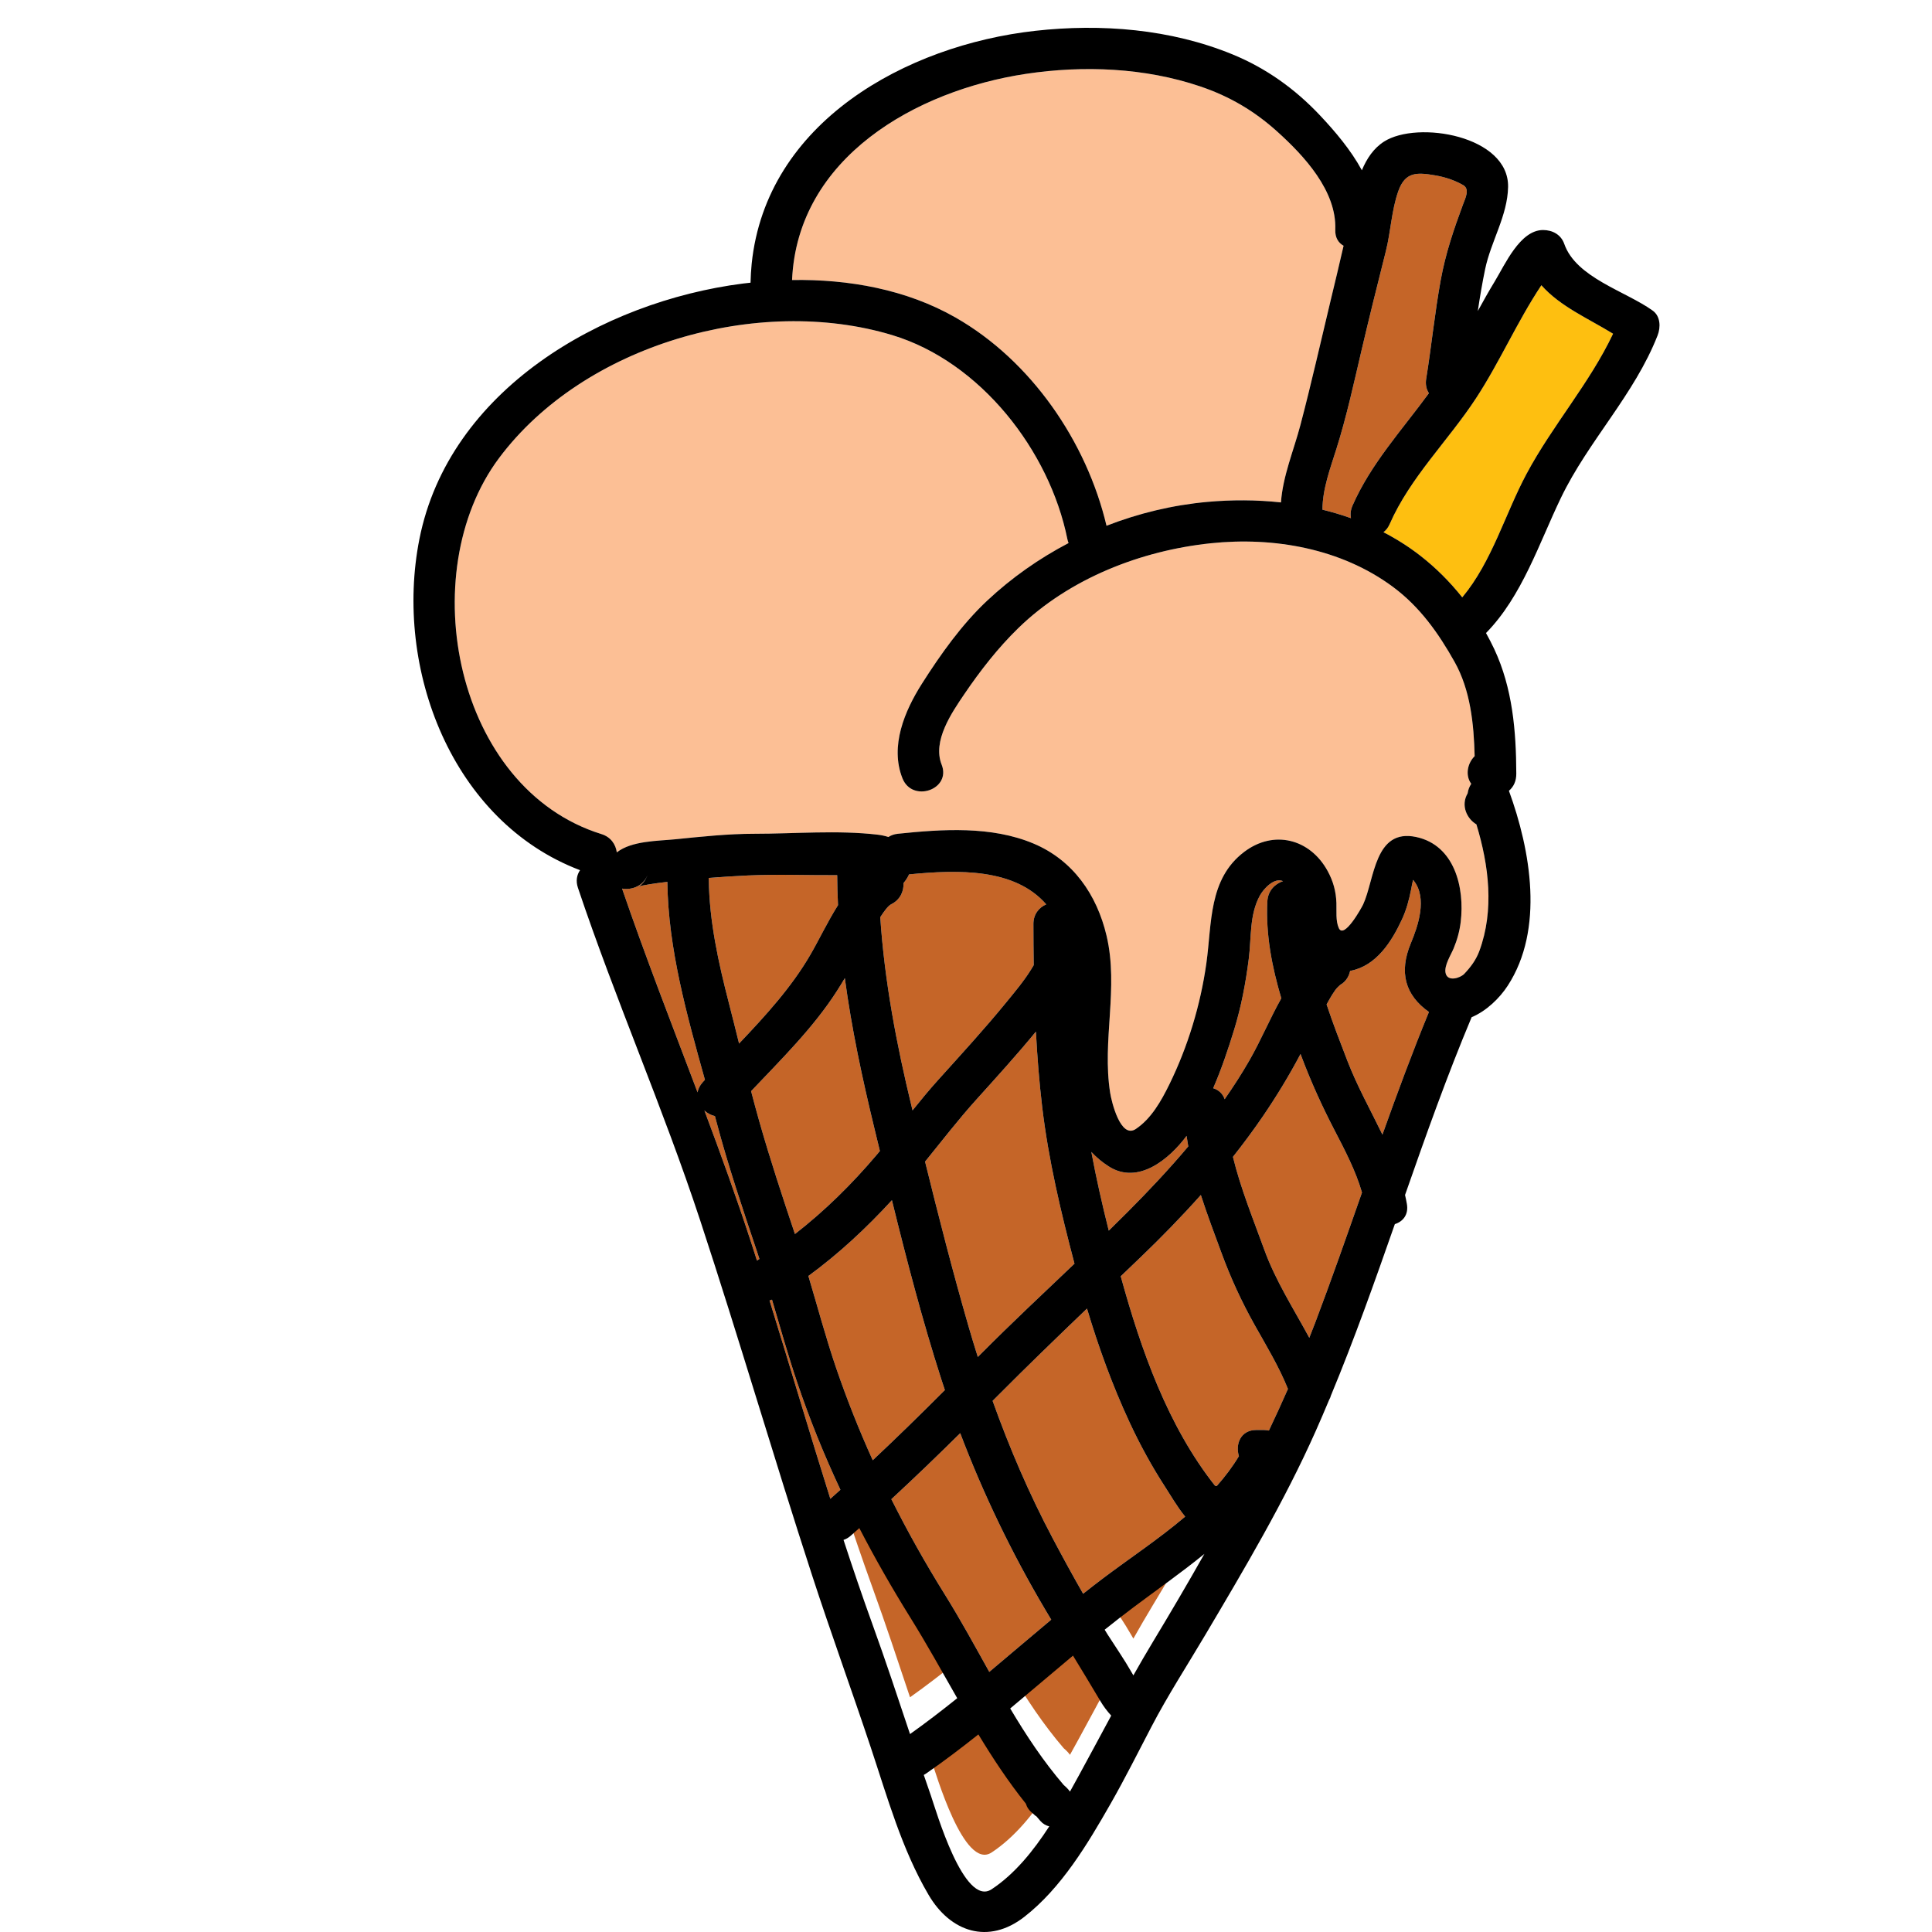
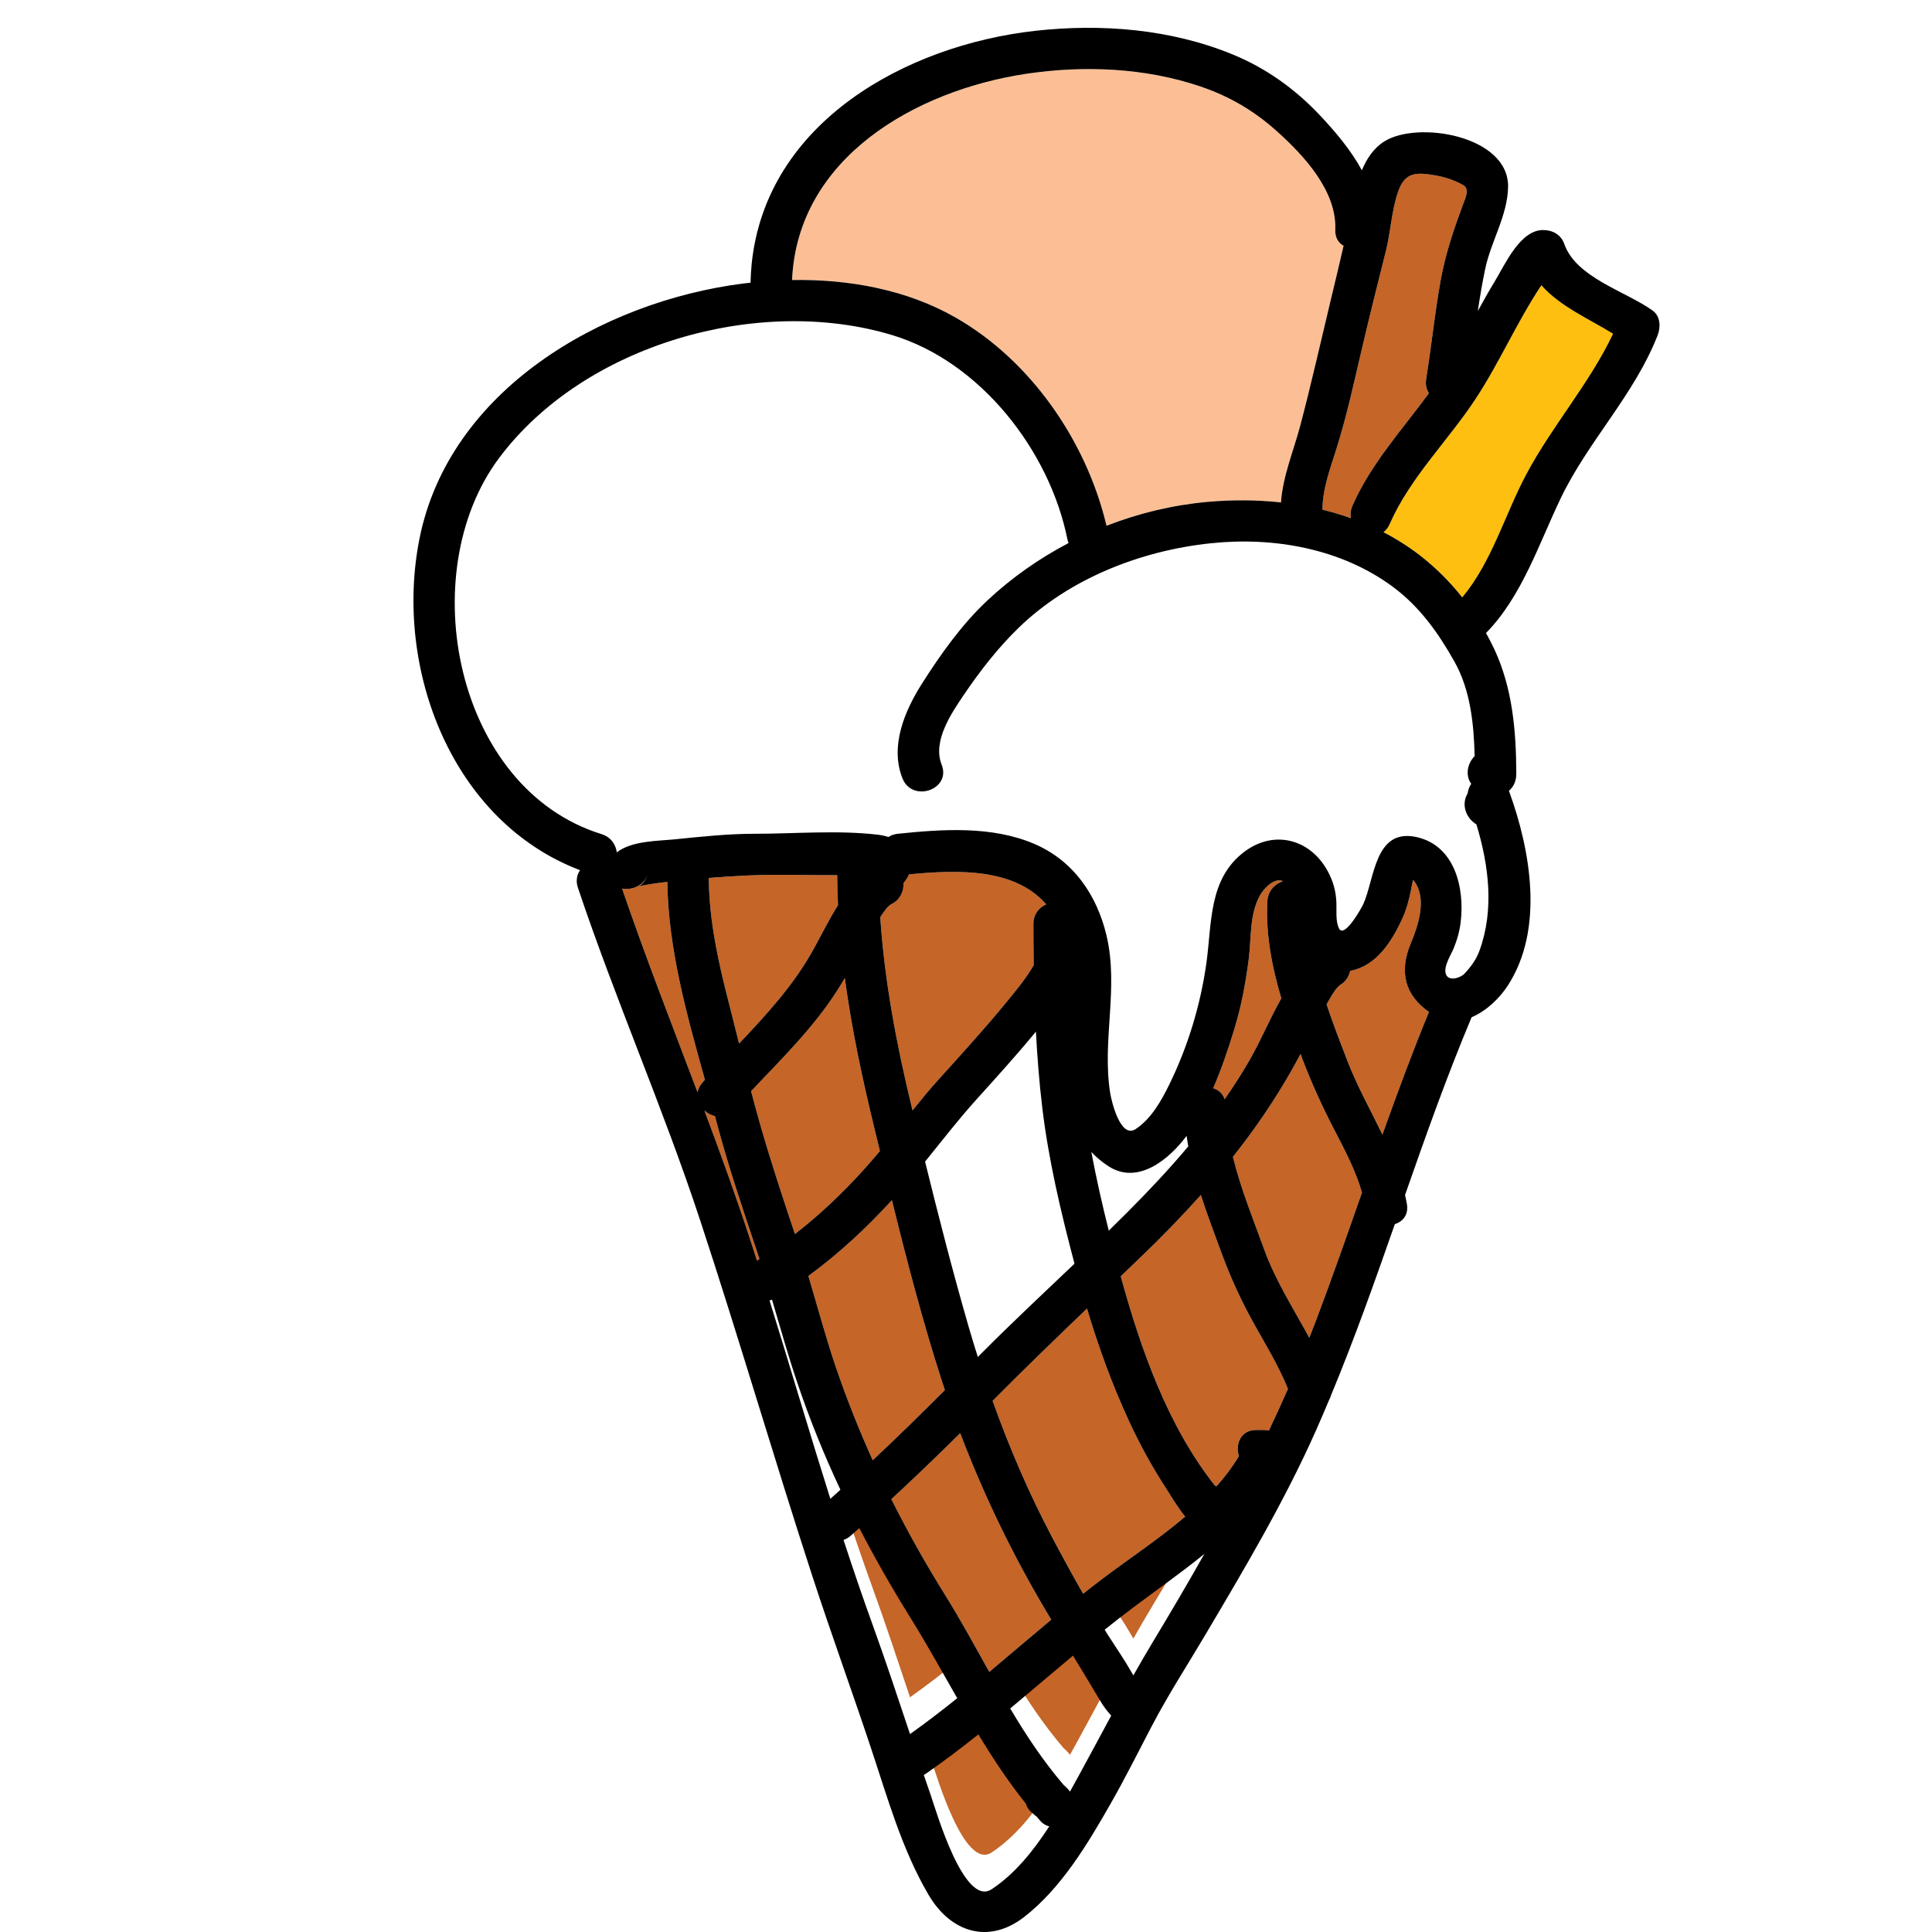
<svg xmlns="http://www.w3.org/2000/svg" version="1.1" id="Layer_1" x="0px" y="0px" width="512px" height="512px" viewBox="0 0 512 512" style="enable-background:new 0 0 512 512;" xml:space="preserve">
  <style type="text/css">

	.st0{fill:#127274;}
	.st1{fill:#14B6B9;}
	.st2{fill:#1E4384;}
	.st3{fill:#EF4754;}
	.st4{fill:#EF4823;}
	.st5{fill:#BCBCBC;}
	.st6{fill:#F6851F;}
	.st7{fill:#C56528;}
	.st8{fill:#FCBF95;}
	.st9{fill:#FEBF10;}
	.st10{fill:none;}
	.st11{fill:#010101;}
	.st12{fill:#3AB37C;}
	.st13{fill:#D6E5E5;}
	.st14{fill:#71C598;}
	.st15{fill:#74CCCF;}

</style>
  <g>
    <g>
      <g>
        <path class="st7" d="M241.312,419.03c-4.878-7.839-9.411-15.752-13.58-23.822c-0.772,0.68-1.53,1.374-2.307,2.049     c-0.624,0.542-1.258,0.889-1.883,1.084c2.444,7.479,4.976,14.927,7.651,22.322c3.496,9.654,6.72,19.399,9.972,29.135     c4.282-3.039,8.429-6.235,12.511-9.506C249.607,433.161,245.629,425.97,241.312,419.03z" />
      </g>
    </g>
    <g>
      <g>
        <path class="st7" d="M275.719,472.829c-0.371-0.416-0.723-0.844-1.086-1.264c-0.113-0.013-0.411-0.25-0.914-0.736     c-1.002-0.771-1.588-1.666-1.854-2.592c-4.643-5.801-8.736-11.989-12.581-18.35c-4.511,3.585-9.103,7.074-13.859,10.37     c-0.204,0.142-0.408,0.263-0.612,0.373c0.622,1.824,1.248,3.648,1.883,5.469c1.299,3.728,8.748,29.677,16.097,24.824     c6.112-4.036,11.055-10.155,15.278-16.673C277.225,474.062,276.414,473.61,275.719,472.829z" />
      </g>
    </g>
    <g>
      <g>
        <path class="st7" d="M300.48,416.129c-2.614,1.96-5.188,3.97-7.734,6.008c0.27,0.431,0.529,0.874,0.803,1.302     c2.109,3.304,4.352,6.517,6.291,9.92c0.17,0.296,0.344,0.592,0.514,0.888c1.678-2.968,3.389-5.921,5.156-8.853     c4.67-7.741,9.242-15.511,13.664-23.348C313.057,407.032,306.547,411.582,300.48,416.129z" />
      </g>
    </g>
    <g>
      <g>
        <path class="st7" d="M291.654,441.119c-2.395-4.057-4.846-8.083-7.299-12.109c-5.563,4.646-11.066,9.365-16.639,14.003     c4.242,7.146,8.812,14.049,14.188,20.296c0.645,0.545,1.188,1.087,1.65,1.735c0.834-1.495,1.645-2.973,2.43-4.408     c2.869-5.245,5.668-10.499,8.498-15.73C293.354,443.686,292.377,442.341,291.654,441.119z" />
      </g>
    </g>
    <g>
      <g>
        <path class="st7" d="M249.469,365.555c-5.008-15.567-9.164-31.532-13.102-47.49c-6.748,7.356-14.088,14.199-22.141,20.083     c2.443,8.16,4.624,16.402,7.388,24.473c2.87,8.38,6.099,16.465,9.667,24.361c6.486-6.08,12.834-12.309,19.119-18.599     C250.088,367.44,249.773,366.499,249.469,365.555z" />
      </g>
    </g>
    <g>
      <g>
        <path class="st7" d="M231.695,298.905c-3.186-13.11-6.013-26.333-7.811-39.687c-0.685,1.149-1.383,2.29-2.104,3.415     c-6.229,9.713-14.732,18.085-22.734,26.531c0.713,2.733,1.447,5.46,2.219,8.175c2.84,9.99,6.101,19.847,9.398,29.693     c7.917-6.144,15.092-13.226,21.584-20.888c0.314-0.371,0.621-0.746,0.932-1.119C232.685,302.983,232.189,300.941,231.695,298.905     z" />
      </g>
    </g>
    <g>
      <g>
-         <path class="st7" d="M314.453,301.022c-4.531,6.104-12.807,13.068-20.598,8.103c-1.816-1.158-3.342-2.454-4.641-3.855     c1.303,6.999,2.884,13.939,4.619,20.867c1.676-1.638,3.344-3.285,4.998-4.945c5.551-5.568,10.984-11.334,16.07-17.381     C314.734,302.885,314.584,301.955,314.453,301.022z" />
-       </g>
+         </g>
    </g>
    <g>
      <g>
        <path class="st7" d="M277.266,239.662c-8.346-9.599-23.273-9.216-36.357-7.944c-0.341,0.771-0.832,1.542-1.463,2.305     c0.088,2.165-0.869,4.431-3.277,5.616c-0.778,0.383-1.833,1.778-2.891,3.424c1.133,16.991,4.326,33.785,8.348,50.341     c0.07,0.286,0.141,0.573,0.209,0.859c2.184-2.721,4.402-5.416,6.748-8.022c6.068-6.742,12.221-13.428,17.963-20.453     c2.342-2.864,4.791-5.754,6.736-8.91c0.225-0.365,0.449-0.734,0.668-1.107c-0.055-3.632-0.082-7.266-0.086-10.9     C273.861,242.254,275.368,240.489,277.266,239.662z" />
      </g>
    </g>
    <g>
      <g>
-         <path class="st7" d="M276.199,293.426c-0.793-6.666-1.316-13.347-1.672-20.037c-5.062,6.17-10.443,12.083-15.784,18.008     c-4.785,5.308-9.108,10.925-13.591,16.444c3.613,14.653,7.365,29.315,11.551,43.772c0.773,2.675,1.588,5.34,2.428,8     c0.289-0.291,0.579-0.583,0.869-0.874c8.086-8.128,16.457-15.954,24.752-23.855C281.149,321.239,277.869,307.448,276.199,293.426     z" />
-       </g>
+         </g>
    </g>
    <g>
      <g>
        <path class="st7" d="M276.926,426.446c-8.787-14.854-16.328-30.49-22.457-46.642c-5.992,5.929-12.062,11.774-18.254,17.495     c4.307,8.589,9.023,17,14.216,25.331c4.114,6.603,7.886,13.54,11.74,20.443c5.489-4.597,10.917-9.264,16.421-13.844     C278.037,428.301,277.477,427.376,276.926,426.446z" />
      </g>
    </g>
    <g>
      <g>
        <path class="st7" d="M308.846,394.155c-3.588-5.522-6.748-11.315-9.525-17.288c-4.52-9.723-8.18-19.817-11.254-30.085     c-7.988,7.657-15.943,15.342-23.762,23.202c-0.417,0.419-0.836,0.837-1.253,1.257c4.468,12.489,9.714,24.712,15.914,36.413     c2.604,4.915,5.288,9.845,8.074,14.708c1.696-1.341,3.401-2.671,5.128-3.976c6.986-5.277,14.873-10.483,21.916-16.463     C311.949,399.299,310.174,396.199,308.846,394.155z" />
      </g>
    </g>
    <g>
      <g>
        <path class="st8" d="M353.863,60.871c0.398-10.279-8.254-19.582-15.39-26.011c-6.095-5.492-12.638-9.333-20.417-11.967     c-14.646-4.958-30.906-5.61-46.111-3.33c-29.209,4.381-60.611,22.189-62.041,54.645c15-0.247,30.301,2.503,43.301,9.924     c20.01,11.421,34.748,32.856,40.034,55.202c8.549-3.329,17.558-5.494,26.732-6.324c6.437-0.583,13.011-0.571,19.501,0.139     c0.477-6.968,3.369-13.754,5.139-20.463c2.9-11.003,5.386-22.1,8.045-33.163c1.158-4.818,2.313-9.599,3.406-14.397     C354.715,64.389,353.781,62.991,353.863,60.871z" />
      </g>
    </g>
    <g>
      <g>
        <path class="st7" d="M387.727,49.032c-2.32-1.306-4.742-2.104-7.367-2.556c-4.875-0.839-7.97-0.974-9.792,4.17     c-1.808,5.106-1.985,10.668-3.3,15.899c-2.202,8.766-4.398,17.523-6.457,26.326c-2.035,8.702-3.947,17.489-6.631,26.021     c-1.636,5.197-3.702,10.673-3.717,16.179c2.557,0.625,5.08,1.367,7.553,2.248c-0.203-1.015-0.109-2.141,0.406-3.319     c4.856-11.085,13.139-20.066,20.25-29.796c-0.652-1.013-0.967-2.295-0.722-3.807c1.411-8.695,2.269-17.483,3.849-26.151     c1.291-7.08,3.42-13.327,5.898-20.024C388.316,52.547,389.61,50.092,387.727,49.032z" />
      </g>
    </g>
    <g>
      <g>
        <path class="st7" d="M200.68,331.87c-3.836-11.433-7.711-22.878-10.801-34.542c-0.137-0.517-0.279-1.038-0.418-1.555     c-1.033-0.23-2.003-0.757-2.788-1.478c4.333,11.558,8.544,23.162,12.366,34.912c0.525,1.618,1.045,3.239,1.564,4.86     c0.221-0.137,0.434-0.288,0.653-0.427C201.064,333.051,200.877,332.458,200.68,331.87z" />
      </g>
    </g>
    <g>
      <g>
        <path class="st7" d="M221.865,231.93c-7.873,0.045-15.785-0.285-23.649,0.077c-3.47,0.16-6.938,0.385-10.403,0.658     c0.008,0.119,0.021,0.235,0.021,0.359c0.137,11.156,2.561,22.069,5.336,32.827c0.919,3.56,1.807,7.131,2.692,10.703     c6.995-7.363,13.896-14.898,18.935-23.601c2.255-3.893,4.527-8.698,7.287-13.074C221.957,237.234,221.881,234.585,221.865,231.93     z" />
      </g>
    </g>
    <g>
      <g>
        <path class="st7" d="M176.863,233.871c0-0.057,0.006-0.109,0.006-0.166c-1.57,0.179-3.141,0.38-4.701,0.632     c-0.381,0.062-2.297,0.431-2.012,0.355c-0.422,0.112-0.709,0.207-0.906,0.281c-0.363,0.216-0.461,0.175,0,0     c0.576-0.341,1.799-1.324,2.498-3.477c-1.062,3.271-4.217,4.442-6.891,3.993c6.224,18.164,13.219,36.037,20.002,53.991     c0.157-0.899,0.582-1.808,1.357-2.665c0.197-0.219,0.4-0.437,0.6-0.655C182.045,269.066,177.078,251.366,176.863,233.871z" />
      </g>
    </g>
    <g>
      <g>
        <path class="st7" d="M353.573,299.339c-3.245-6.262-6.089-12.529-8.583-19.124c-0.113-0.297-0.225-0.598-0.338-0.896     c-2.998,5.676-6.342,11.184-9.953,16.475c-2.523,3.697-5.189,7.283-7.959,10.786c2.051,8.403,5.4,16.591,8.309,24.604     c2.996,8.257,7.766,15.651,11.928,23.341c0.523-1.332,1.061-2.658,1.567-3.999c4.325-11.426,8.358-22.961,12.399-34.493     C359.264,310.193,356.346,304.69,353.573,299.339z" />
      </g>
    </g>
    <g>
      <g>
-         <path class="st8" d="M391.261,218.467c-2.532-1.493-4.202-5.026-2.323-8.21c0.129-0.962,0.475-1.811,0.955-2.539     c-1.662-2.264-0.99-5.464,0.904-7.323c-0.213-8.572-1.124-17.505-5.314-24.979c-4.283-7.642-9.229-14.611-16.341-19.884     c-13.725-10.174-31.58-13.319-48.323-11.552c-18.497,1.952-37.41,9.327-50.901,22.423c-5.409,5.25-10.128,11.311-14.36,17.547     c-3.373,4.969-8.498,12.43-6.016,18.679c2.627,6.614-7.773,10.206-10.383,3.638c-3.377-8.498,0.562-17.848,5.163-25.085     c4.946-7.781,10.577-15.72,17.331-22.04c6.445-6.032,13.717-11.136,21.523-15.224c-0.129-0.328-0.236-0.674-0.312-1.046     c-4.734-23.462-23.031-46.984-46.392-54.054c-35.47-10.734-81.727,2.464-104.23,32.592     c-22.788,30.509-11.666,87.591,27.157,99.64c2.496,0.775,3.779,2.763,4.059,4.844c3.93-3.099,10.951-3.014,15.467-3.47     c6.945-0.701,14.012-1.461,21.002-1.461c10.709,0,21.969-1.003,32.648,0.24c1.031,0.12,1.984,0.332,2.859,0.614     c0.682-0.443,1.508-0.752,2.492-0.854c11.787-1.228,24.795-2.116,35.986,2.599c10.473,4.412,16.777,13.569,19.336,24.42     c3.277,13.894-1.252,27.733,0.957,41.656c0.354,2.231,2.723,12.265,6.781,9.568c4.111-2.732,6.77-7.475,8.896-11.811     c4.918-10.022,8.271-21.082,9.82-32.127c1.484-10.579,0.516-22.31,10.023-29.507c7.842-5.938,17.436-3.455,22.094,5.035     c1.492,2.719,2.236,5.427,2.342,8.519c0.07,2.055-0.238,4.739,0.638,6.65c1.392,3.036,6.068-5.454,6.454-6.29     c3.041-6.583,2.951-20.231,14.051-17.857c10.188,2.179,12.885,13.416,11.793,22.531c-0.289,2.416-0.945,4.761-1.879,7.01     c-0.721,1.735-2.543,4.515-2.131,6.486c0.517,2.472,3.922,1.323,4.938,0.26c1.708-1.788,3.15-3.732,4.017-6.077     C396.033,241.227,394.581,229.365,391.261,218.467z" />
-       </g>
+         </g>
    </g>
    <g>
      <g>
        <path class="st7" d="M335.863,238.871c0.146-2.801,1.996-4.624,4.135-5.352c-0.023-0.011-0.041-0.025-0.064-0.035     c-2.305-0.965-5.092,2.082-6.063,3.864c-2.793,5.118-2.216,11.137-2.937,16.784c-0.806,6.315-1.976,12.586-3.85,18.679     c-1.615,5.253-3.377,10.519-5.578,15.575c1.371,0.431,2.527,1.391,3.041,2.919c2.328-3.333,4.527-6.753,6.555-10.281     c3.039-5.289,5.445-11.103,8.459-16.459C337.068,256.191,335.408,247.59,335.863,238.871z" />
      </g>
    </g>
    <g>
      <g>
-         <path class="st7" d="M211.231,366.258c-2.43-7.218-4.489-14.543-6.644-21.838c-0.217,0.088-0.434,0.167-0.65,0.228     c5.438,17.489,10.597,35.085,16.109,52.556c0.902-0.788,1.78-1.603,2.675-2.399C218.393,385.577,214.545,376.103,211.231,366.258     z" />
-       </g>
+         </g>
    </g>
    <g>
      <g>
        <path class="st9" d="M408.484,75.59c-6.396,9.594-11.002,20.297-17.327,29.958c-7.354,11.231-17.455,20.96-22.881,33.346     c-0.417,0.952-0.987,1.652-1.642,2.146c3.414,1.768,6.689,3.83,9.77,6.227c4.114,3.203,7.828,6.918,11.079,11.006     c0.024-0.005,0.048-0.01,0.073-0.015c7.842-9.425,11.283-22.01,17.006-32.709c6.861-12.828,16.691-23.959,22.92-37.108     C420.896,84.381,413.477,81.243,408.484,75.59z" />
      </g>
    </g>
    <g>
      <g>
        <path class="st7" d="M373.873,250.014c1.938-4.654,4.441-11.969,0.807-16.604c-0.039-0.051-0.111-0.138-0.199-0.234     c-0.229,0.836-0.36,1.715-0.524,2.551c-0.534,2.723-1.241,5.365-2.409,7.893c-2.707,5.857-6.802,12.361-13.629,13.648     c-0.045,0.009-0.088,0.01-0.133,0.018c-0.016,0.072-0.02,0.139-0.037,0.213c-0.413,1.673-1.369,2.811-2.553,3.482     c-0.334,0.312-0.924,0.813-1.354,1.426c-0.568,0.81-1.091,1.621-1.565,2.489c-0.237,0.433-0.478,0.859-0.716,1.288     c1.676,5.042,3.605,10.006,5.488,14.891c2.617,6.793,6.17,13.123,9.311,19.613c3.896-10.916,7.918-21.785,12.328-32.509     C372.32,263.697,370.719,257.59,373.873,250.014z" />
      </g>
    </g>
    <g>
      <g>
        <path class="st7" d="M332.531,351.188c-3.51-6.256-6.391-12.536-8.863-19.26c-1.838-5.002-3.769-10.084-5.43-15.246     c-5.125,5.75-10.512,11.272-16.076,16.605c-1.719,1.647-3.438,3.29-5.156,4.934c5.367,19.491,12.441,39.641,24.982,55.509     c0.156,0.017,0.314,0.044,0.471,0.08c2.193-2.478,4.184-5.098,5.867-7.919c-0.984-3.127,0.426-6.929,4.6-6.929h2     c0.467,0,0.917,0.056,1.35,0.149c1.74-3.648,3.414-7.332,5.047-11.036C338.948,362.167,335.65,356.744,332.531,351.188z" />
      </g>
    </g>
    <g>
      <g>
        <path d="M169.25,234.974C168.789,235.149,168.887,235.189,169.25,234.974L169.25,234.974z" />
      </g>
    </g>
    <g>
      <g>
        <path d="M437.98,82.315c-7.158-5.16-20.297-8.693-23.439-17.687c-0.859-2.459-3.123-3.667-5.615-3.667     c-6.105,0-10.082,9.15-12.844,13.688c-1.554,2.552-3.012,5.16-4.449,7.781c0.557-3.716,1.175-7.423,1.943-11.105     c1.541-7.384,5.938-14.157,6.082-21.765c0.26-13.616-24.014-17.699-32.875-12.037c-2.771,1.77-4.596,4.533-5.873,7.602     c-2.939-5.412-7.113-10.318-11.111-14.562c-6.617-7.024-14.256-12.488-23.172-16.15c-16.387-6.731-34.807-8.197-52.291-6.243     c-34.2,3.824-71.261,24.198-75.133,61.727c-0.171,1.665-0.259,3.343-0.303,5.019c-0.672,0.075-1.347,0.142-2.014,0.228     c-37.396,4.784-77.921,28.271-85.736,67.705c-6.814,34.377,8.615,74.879,42.571,87.76c-0.843,1.227-1.181,2.822-0.563,4.659     c9.963,29.701,22.607,58.419,32.408,88.179c10.28,31.218,19.465,62.779,29.646,94.028c4.977,15.277,10.473,30.378,15.555,45.621     c4.404,13.211,8.223,26.989,15.319,39.069c5.826,9.918,15.884,13.187,25.338,5.844c9.832-7.636,16.81-19.336,22.881-29.979     c3.829-6.711,7.292-13.626,10.864-20.476c4.326-8.292,9.406-16.121,14.17-24.165c10.424-17.598,21.017-35.44,29.336-54.138     c1.218-2.736,2.393-5.488,3.549-8.249c0.217-0.37,0.383-0.772,0.496-1.199c6.199-14.918,11.596-30.147,16.93-45.402     c2.117-0.657,3.699-2.48,3.184-5.375c-0.141-0.791-0.305-1.571-0.482-2.346c5.539-15.836,11.145-31.648,17.648-47.114     c3.934-1.645,7.422-5.056,9.559-8.339c9.732-14.955,6.096-35.835,0.324-51.661c1.285-1.1,1.959-2.611,1.951-4.54     c-0.041-11.325-0.988-22.652-5.85-33.04c-0.671-1.435-1.408-2.838-2.178-4.225c9.572-9.768,14.041-23.762,19.86-35.842     c7.276-15.103,19.448-27.299,25.609-43.022C440.117,86.75,440.074,83.825,437.98,82.315z M367.268,66.546     c1.314-5.231,1.492-10.793,3.3-15.899c1.822-5.145,4.917-5.01,9.792-4.17c2.625,0.452,5.047,1.25,7.367,2.556     c1.884,1.06,0.59,3.515-0.029,5.189c-2.479,6.697-4.607,12.945-5.898,20.024c-1.58,8.668-2.438,17.456-3.849,26.151     c-0.245,1.512,0.069,2.794,0.722,3.807c-7.111,9.73-15.394,18.711-20.25,29.796c-0.516,1.179-0.609,2.304-0.406,3.319     c-2.473-0.881-4.996-1.623-7.553-2.248c0.015-5.506,2.081-10.982,3.717-16.179c2.684-8.531,4.596-17.318,6.631-26.021     C362.869,84.069,365.065,75.312,367.268,66.546z M271.945,19.563c15.205-2.281,31.465-1.628,46.111,3.33     c7.779,2.633,14.322,6.475,20.417,11.967c7.136,6.43,15.788,15.732,15.39,26.011c-0.082,2.12,0.852,3.518,2.199,4.254     c-1.093,4.799-2.248,9.58-3.406,14.397c-2.659,11.062-5.145,22.159-8.045,33.163c-1.77,6.709-4.662,13.495-5.139,20.463     c-6.49-0.709-13.064-0.722-19.501-0.139c-9.175,0.831-18.184,2.995-26.732,6.324c-5.286-22.345-20.024-43.781-40.034-55.202     c-13-7.421-28.301-10.171-43.301-9.924C211.334,41.752,242.736,23.944,271.945,19.563z M184.859,289.481     c-6.783-17.954-13.778-35.828-20.002-53.991c2.674,0.449,5.828-0.723,6.891-3.993c-0.699,2.152-1.922,3.136-2.498,3.477     c0.197-0.074,0.484-0.169,0.906-0.281c-0.285,0.075,1.631-0.294,2.012-0.355c1.561-0.252,3.131-0.453,4.701-0.632     c0,0.056-0.006,0.109-0.006,0.166c0.215,17.495,5.182,35.195,9.953,52.291c-0.199,0.219-0.402,0.436-0.6,0.655     C185.441,287.674,185.017,288.583,184.859,289.481z M200.604,334.067c-0.52-1.621-1.039-3.242-1.564-4.86     c-3.822-11.75-8.033-23.354-12.366-34.912c0.785,0.721,1.755,1.247,2.788,1.478c0.139,0.518,0.281,1.039,0.418,1.555     c3.09,11.664,6.965,23.109,10.801,34.542c0.197,0.589,0.385,1.181,0.577,1.771C201.037,333.779,200.824,333.93,200.604,334.067z      M187.812,232.665c3.465-0.273,6.934-0.498,10.403-0.658c7.864-0.362,15.776-0.032,23.649-0.077     c0.016,2.655,0.092,5.305,0.219,7.949c-2.76,4.376-5.032,9.182-7.287,13.074c-5.039,8.702-11.939,16.238-18.935,23.601     c-0.886-3.572-1.773-7.144-2.692-10.703c-2.775-10.757-5.199-21.671-5.336-32.827C187.833,232.9,187.82,232.784,187.812,232.665z      M199.047,289.164c8.002-8.445,16.506-16.818,22.734-26.531c0.721-1.125,1.419-2.266,2.104-3.415     c1.798,13.353,4.625,26.576,7.811,39.687c0.494,2.037,0.989,4.079,1.484,6.121c-0.311,0.373-0.617,0.748-0.932,1.119     c-6.492,7.662-13.667,14.744-21.584,20.888c-3.298-9.847-6.559-19.703-9.398-29.693     C200.494,294.625,199.76,291.897,199.047,289.164z M299.32,376.867c2.777,5.973,5.938,11.766,9.525,17.288     c1.328,2.044,3.104,5.144,5.238,7.768c-7.043,5.979-14.93,11.186-21.916,16.463c-1.727,1.305-3.432,2.635-5.128,3.976     c-2.786-4.863-5.47-9.794-8.074-14.708c-6.2-11.7-11.446-23.923-15.914-36.413c0.417-0.42,0.836-0.838,1.253-1.257     c7.818-7.86,15.773-15.544,23.762-23.202C291.141,357.05,294.801,367.145,299.32,376.867z M289.215,305.27     c1.299,1.401,2.824,2.697,4.641,3.855c7.791,4.965,16.066-1.999,20.598-8.103c0.131,0.933,0.281,1.862,0.449,2.789     c-5.086,6.047-10.52,11.812-16.07,17.381c-1.654,1.66-3.322,3.307-4.998,4.945C292.099,319.209,290.518,312.269,289.215,305.27z      M278.592,429.229c-5.504,4.58-10.932,9.247-16.421,13.844c-3.854-6.903-7.626-13.841-11.74-20.443     c-5.192-8.331-9.909-16.741-14.216-25.331c6.191-5.72,12.262-11.566,18.254-17.495c6.129,16.152,13.67,31.789,22.457,46.642     C277.477,427.376,278.037,428.301,278.592,429.229z M260,358.74c-0.29,0.291-0.58,0.583-0.869,0.874     c-0.84-2.66-1.654-5.325-2.428-8c-4.186-14.457-7.938-29.119-11.551-43.772c4.482-5.519,8.806-11.137,13.591-16.444     c5.341-5.925,10.722-11.838,15.784-18.008c0.355,6.69,0.879,13.372,1.672,20.037c1.67,14.022,4.95,27.813,8.553,41.459     C276.457,342.786,268.086,350.612,260,358.74z M273.863,244.871c0.004,3.634,0.031,7.268,0.086,10.9     c-0.219,0.373-0.443,0.742-0.668,1.107c-1.945,3.156-4.395,6.046-6.736,8.91c-5.742,7.025-11.895,13.711-17.963,20.453     c-2.346,2.606-4.564,5.302-6.748,8.022c-0.068-0.286-0.139-0.573-0.209-0.859c-4.021-16.556-7.215-33.35-8.348-50.341     c1.058-1.646,2.112-3.041,2.891-3.424c2.408-1.186,3.365-3.451,3.277-5.616c0.631-0.762,1.122-1.534,1.463-2.305     c13.084-1.271,28.012-1.654,36.357,7.944C275.368,240.489,273.861,242.254,273.863,244.871z M236.367,318.065     c3.938,15.958,8.094,31.923,13.102,47.49c0.305,0.944,0.619,1.886,0.932,2.828c-6.285,6.291-12.633,12.519-19.119,18.599     c-3.568-7.896-6.797-15.981-9.667-24.361c-2.764-8.07-4.944-16.312-7.388-24.473     C222.279,332.264,229.619,325.421,236.367,318.065z M220.047,397.203c-5.513-17.471-10.672-35.067-16.109-52.556     c0.217-0.06,0.434-0.14,0.65-0.228c2.154,7.295,4.214,14.62,6.644,21.838c3.313,9.845,7.161,19.319,11.49,28.546     C221.827,395.601,220.949,396.415,220.047,397.203z M231.193,430.413c-2.676-7.395-5.207-14.843-7.651-22.322     c0.625-0.195,1.259-0.542,1.883-1.084c0.776-0.675,1.534-1.369,2.307-2.049c4.169,8.069,8.702,15.982,13.58,23.822     c4.317,6.94,8.296,14.131,12.364,21.262c-4.082,3.271-8.229,6.467-12.511,9.506C237.913,449.812,234.689,440.066,231.193,430.413     z M262.792,500.673c-7.349,4.853-14.798-21.097-16.097-24.824c-0.635-1.821-1.261-3.645-1.883-5.469     c0.204-0.11,0.408-0.231,0.612-0.373c4.757-3.296,9.349-6.784,13.859-10.37c3.845,6.361,7.938,12.549,12.581,18.35     c0.266,0.926,0.852,1.821,1.854,2.592c0.503,0.487,0.801,0.723,0.914,0.736c0.363,0.42,0.715,0.848,1.086,1.264     c0.695,0.781,1.506,1.232,2.352,1.421C273.847,490.518,268.904,496.637,262.792,500.673z M285.984,470.386     c-0.785,1.435-1.596,2.913-2.43,4.408c-0.463-0.648-1.006-1.19-1.65-1.735c-5.375-6.247-9.945-13.149-14.188-20.296     c5.572-4.638,11.075-9.356,16.639-14.003c2.453,4.026,4.904,8.052,7.299,12.109c0.723,1.222,1.699,2.567,2.828,3.787     C291.652,459.888,288.854,465.141,285.984,470.386z M305.51,435.146c-1.768,2.932-3.479,5.885-5.156,8.853     c-0.17-0.296-0.344-0.592-0.514-0.888c-1.939-3.403-4.182-6.616-6.291-9.92c-0.273-0.428-0.533-0.872-0.803-1.302     c2.547-2.039,5.12-4.048,7.734-6.008c6.066-4.547,12.576-9.097,18.693-14.082C314.752,419.635,310.18,427.405,305.51,435.146z      M336.275,379.111c-0.433-0.093-0.883-0.149-1.35-0.149h-2c-4.174,0-5.584,3.801-4.6,6.929c-1.684,2.821-3.674,5.442-5.867,7.919     c-0.156-0.036-0.314-0.063-0.471-0.08c-12.541-15.869-19.615-36.019-24.982-55.509c1.719-1.644,3.438-3.286,5.156-4.934     c5.564-5.333,10.951-10.855,16.076-16.605c1.661,5.162,3.592,10.243,5.43,15.246c2.473,6.724,5.354,13.004,8.863,19.26     c3.119,5.557,6.417,10.98,8.791,16.888C339.689,371.779,338.016,375.463,336.275,379.111z M339.561,264.565     c-3.014,5.356-5.42,11.17-8.459,16.459c-2.027,3.528-4.227,6.948-6.555,10.281c-0.514-1.529-1.67-2.489-3.041-2.919     c2.201-5.056,3.963-10.321,5.578-15.575c1.874-6.093,3.044-12.364,3.85-18.679c0.721-5.647,0.144-11.666,2.937-16.784     c0.972-1.782,3.759-4.829,6.063-3.864c0.023,0.01,0.041,0.024,0.064,0.035c-2.139,0.729-3.988,2.551-4.135,5.352     C335.408,247.59,337.068,256.191,339.561,264.565z M348.544,350.525c-0.507,1.341-1.044,2.667-1.567,3.999     c-4.162-7.689-8.932-15.084-11.928-23.341c-2.908-8.013-6.258-16.201-8.309-24.604c2.77-3.503,5.436-7.089,7.959-10.786     c3.611-5.292,6.955-10.799,9.953-16.475c0.113,0.298,0.225,0.599,0.338,0.896c2.494,6.595,5.338,12.862,8.583,19.124     c2.772,5.352,5.69,10.854,7.37,16.694C356.902,327.564,352.869,339.1,348.544,350.525z M366.359,300.687     c-3.141-6.49-6.693-12.82-9.311-19.613c-1.883-4.885-3.812-9.85-5.488-14.891c0.238-0.429,0.479-0.855,0.716-1.288     c0.475-0.868,0.997-1.68,1.565-2.489c0.43-0.613,1.02-1.114,1.354-1.426c1.184-0.671,2.14-1.809,2.553-3.482     c0.018-0.074,0.021-0.141,0.037-0.213c0.045-0.008,0.088-0.009,0.133-0.018c6.827-1.287,10.922-7.791,13.629-13.648     c1.168-2.528,1.875-5.17,2.409-7.893c0.164-0.836,0.296-1.715,0.524-2.551c0.088,0.097,0.16,0.184,0.199,0.234     c3.635,4.636,1.131,11.95-0.807,16.604c-3.154,7.577-1.553,13.683,4.814,18.164C374.277,278.901,370.256,289.771,366.359,300.687     z M392.043,252.025c-0.866,2.344-2.309,4.289-4.017,6.077c-1.017,1.063-4.422,2.212-4.938-0.26     c-0.412-1.972,1.41-4.751,2.131-6.486c0.934-2.249,1.59-4.595,1.879-7.01c1.092-9.115-1.605-20.352-11.793-22.531     c-11.1-2.374-11.01,11.274-14.051,17.857c-0.386,0.836-5.062,9.326-6.454,6.29c-0.876-1.911-0.567-4.595-0.638-6.65     c-0.105-3.091-0.85-5.799-2.342-8.519c-4.658-8.49-14.252-10.972-22.094-5.035c-9.508,7.198-8.539,18.929-10.023,29.507     c-1.55,11.045-4.902,22.105-9.82,32.127c-2.127,4.336-4.785,9.078-8.896,11.811c-4.059,2.697-6.428-7.337-6.781-9.568     c-2.209-13.923,2.32-27.762-0.957-41.656c-2.559-10.851-8.863-20.008-19.336-24.42c-11.191-4.715-24.199-3.826-35.986-2.599     c-0.984,0.103-1.811,0.411-2.492,0.854c-0.875-0.283-1.828-0.494-2.859-0.614c-10.68-1.243-21.939-0.24-32.648-0.24     c-6.99,0-14.057,0.76-21.002,1.461c-4.516,0.456-11.537,0.371-15.467,3.47c-0.279-2.081-1.562-4.069-4.059-4.844     c-38.823-12.049-49.945-69.131-27.157-99.64c22.504-30.128,68.761-43.326,104.23-32.592c23.36,7.07,41.657,30.592,46.392,54.054     c0.076,0.373,0.184,0.718,0.312,1.046c-7.807,4.087-15.078,9.191-21.523,15.224c-6.754,6.32-12.385,14.259-17.331,22.04     c-4.601,7.238-8.54,16.588-5.163,25.085c2.609,6.568,13.01,2.976,10.383-3.638c-2.482-6.25,2.643-13.71,6.016-18.679     c4.232-6.236,8.951-12.297,14.36-17.547c13.491-13.096,32.404-20.471,50.901-22.423c16.743-1.767,34.599,1.377,48.323,11.552     c7.112,5.272,12.058,12.242,16.341,19.884c4.19,7.475,5.102,16.408,5.314,24.979c-1.895,1.859-2.566,5.059-0.904,7.323     c-0.48,0.728-0.826,1.577-0.955,2.539c-1.879,3.184-0.209,6.718,2.323,8.21C394.581,229.365,396.033,241.227,392.043,252.025z      M404.562,125.55c-5.723,10.699-9.164,23.284-17.006,32.709c-0.025,0.005-0.049,0.009-0.073,0.015     c-3.251-4.088-6.965-7.804-11.079-11.006c-3.08-2.397-6.355-4.459-9.77-6.227c0.654-0.493,1.225-1.194,1.642-2.146     c5.426-12.386,15.526-22.114,22.881-33.346c6.325-9.661,10.931-20.364,17.327-29.958c4.992,5.653,12.412,8.791,18.998,12.851     C421.254,101.59,411.424,112.722,404.562,125.55z" />
      </g>
    </g>
  </g>
</svg>